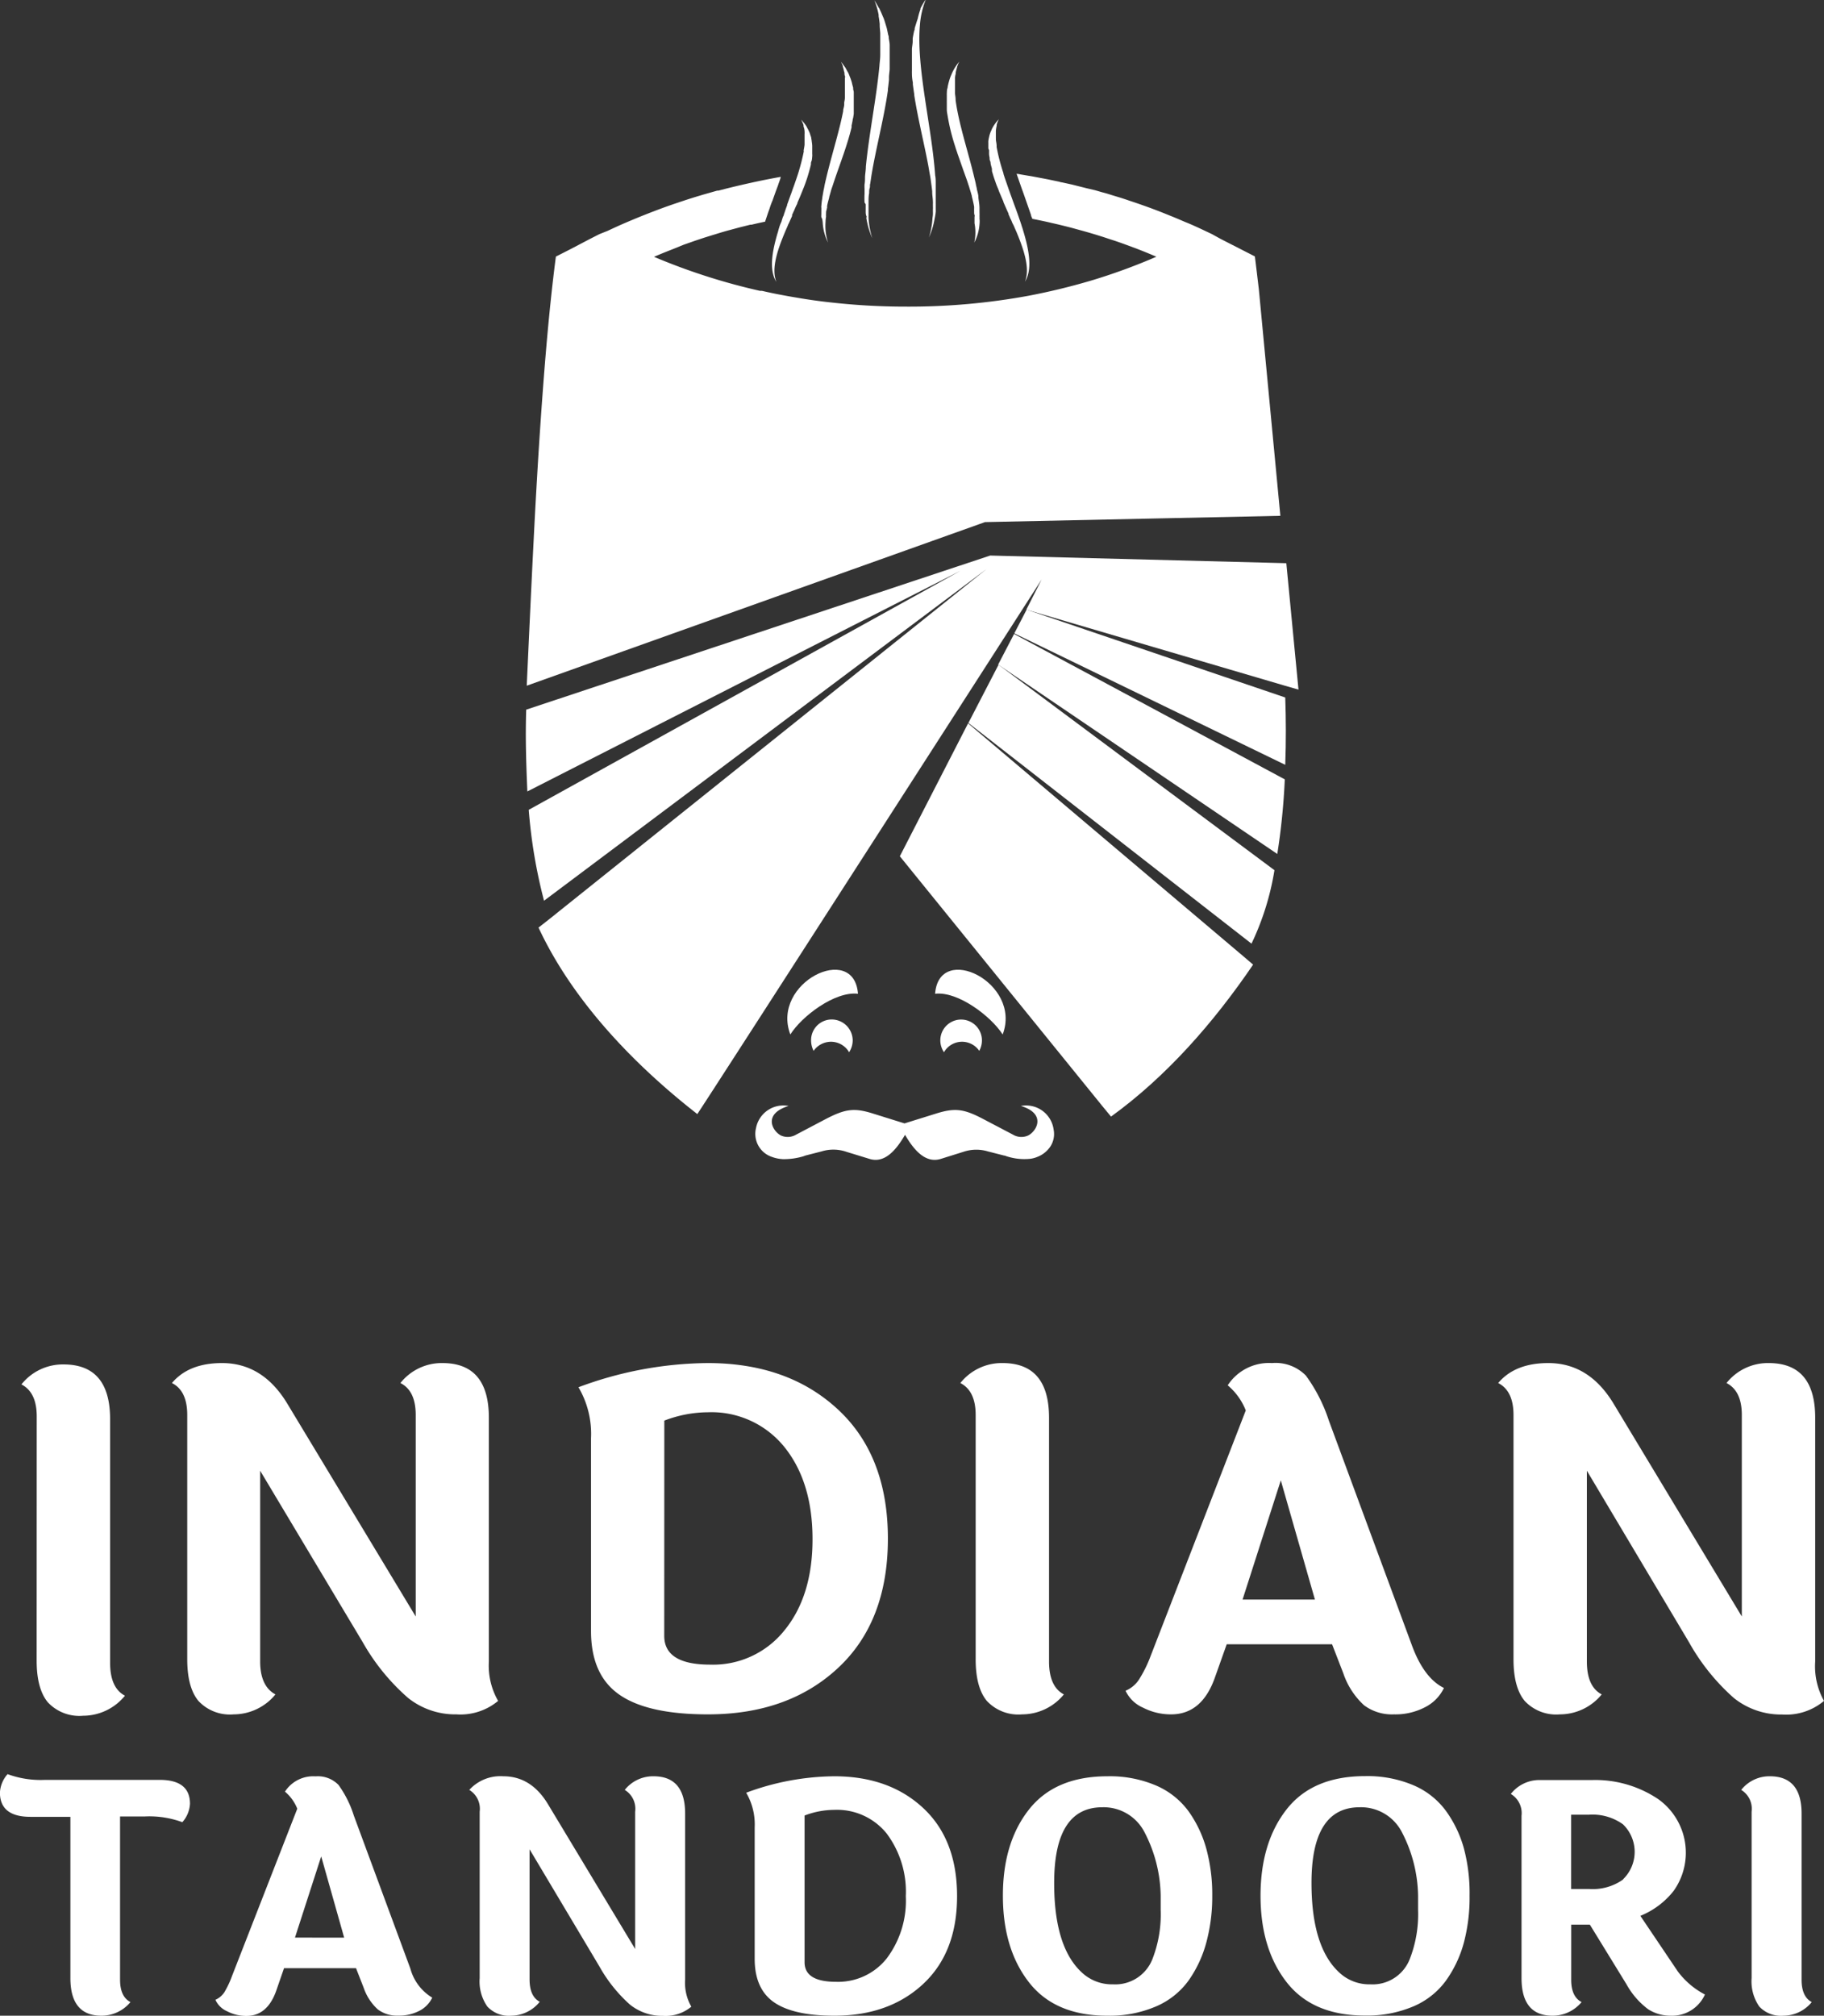
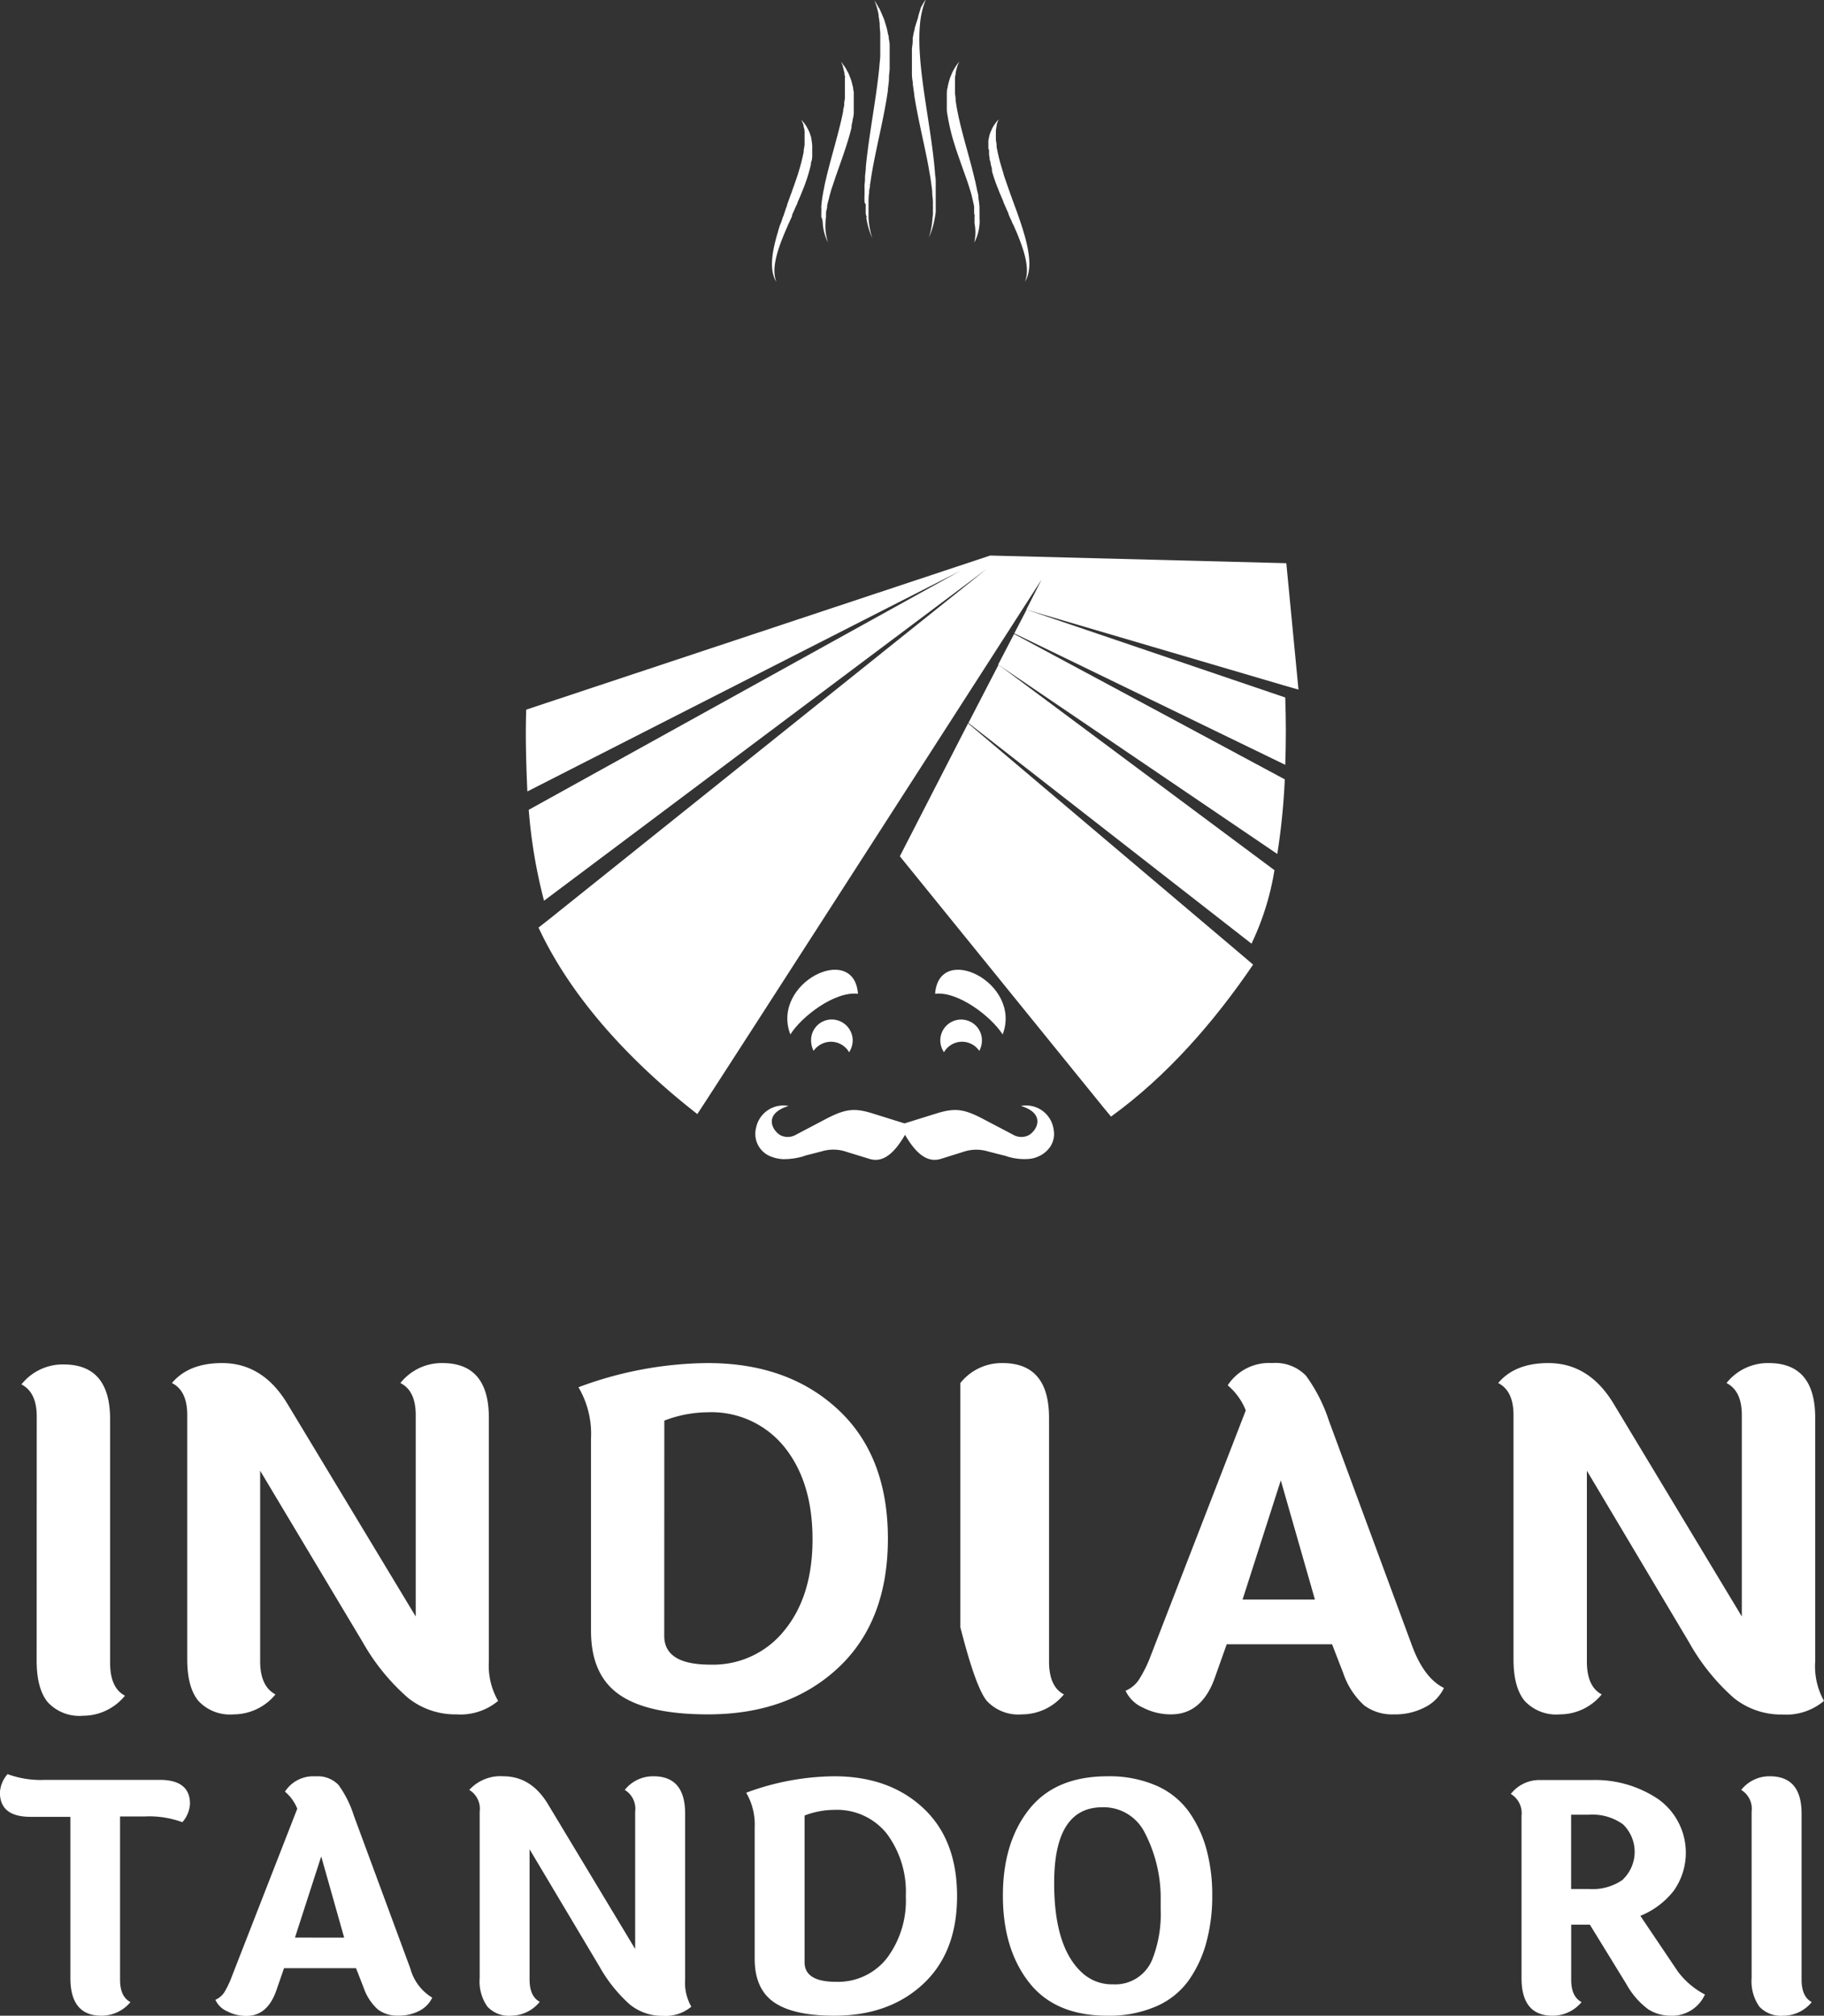
<svg xmlns="http://www.w3.org/2000/svg" id="Layer_1" data-name="Layer 1" viewBox="0 0 238.38 263.42">
  <rect x="0" y="0" width="238.38" height="263.42" fill="#333333" stroke="none" />
  <defs>
    <style>.cls-1{fill:#fff;}</style>
  </defs>
  <path class="cls-1" d="M12.46,232.41q0,3.69,1.46,5.45a5.63,5.63,0,0,0,4.61,1.76A7.07,7.07,0,0,0,24,237c-1.3-.68-1.94-2.12-1.94-4.3V200.87q0-7.16-6.07-7.16a6.9,6.9,0,0,0-5.52,2.61c1.34.69,2,2.08,2,4.18Z" transform="translate(-7.67 -15.4)" />
  <path class="cls-1" d="M71.56,232.53V200.69q0-7.16-6.06-7.16A6.89,6.89,0,0,0,60,196.14q2,1,2,4.18v26.33L45.24,198.87q-3.21-5.34-8.55-5.34-4.36,0-6.55,2.61,2,1,2,4.18v31.91q0,3.69,1.46,5.45a5.62,5.62,0,0,0,4.61,1.76,7.07,7.07,0,0,0,5.46-2.61c-1.3-.68-2-2.12-2-4.3V207.6L55.07,230A27.82,27.82,0,0,0,61,237.29a9.87,9.87,0,0,0,6.31,2.15,7.7,7.7,0,0,0,5.46-1.76A9.23,9.23,0,0,1,71.56,232.53Z" transform="translate(-7.67 -15.4)" />
  <path class="cls-1" d="M88.61,236.86q3.69,2.58,11.58,2.58,10.49,0,17-6.06t6.52-16.89q0-10.83-6.52-16.89t-17-6.07a49.16,49.16,0,0,0-16.92,3.16,12,12,0,0,1,1.64,6.67v25.17Q84.91,234.29,88.61,236.86Zm5.88-35.81a16.11,16.11,0,0,1,5.7-1.09,12.23,12.23,0,0,1,10,4.55q3.66,4.55,3.67,12t-3.67,11.95a11.92,11.92,0,0,1-9.71,4.48q-6,0-6-3.76Z" transform="translate(-7.67 -15.4)" />
-   <path class="cls-1" d="M136.64,237.68a5.63,5.63,0,0,0,4.61,1.76,7.07,7.07,0,0,0,5.46-2.61c-1.3-.68-1.94-2.12-1.94-4.3V200.69q0-7.16-6.07-7.16a6.9,6.9,0,0,0-5.52,2.61c1.34.69,2,2.08,2,4.18v31.91Q135.18,235.92,136.64,237.68Z" transform="translate(-7.67 -15.4)" />
+   <path class="cls-1" d="M136.64,237.68a5.63,5.63,0,0,0,4.61,1.76,7.07,7.07,0,0,0,5.46-2.61c-1.3-.68-1.94-2.12-1.94-4.3V200.69q0-7.16-6.07-7.16a6.9,6.9,0,0,0-5.52,2.61v31.91Q135.18,235.92,136.64,237.68Z" transform="translate(-7.67 -15.4)" />
  <path class="cls-1" d="M168.12,196.44a8.18,8.18,0,0,1,2.36,3.28L158.05,231.8a16.37,16.37,0,0,1-1.55,3.13,3.88,3.88,0,0,1-1.73,1.42,4.47,4.47,0,0,0,2.28,2.21,7.91,7.91,0,0,0,3.67.88c2.71,0,4.63-1.63,5.76-4.91l1.51-4.25h13.77l1.46,3.77a10,10,0,0,0,2.73,4.21,6.1,6.1,0,0,0,3.88,1.18,8.38,8.38,0,0,0,4.09-.94,5.47,5.47,0,0,0,2.46-2.51q-2.61-1.28-4.19-5.58l-10.85-29.36a21,21,0,0,0-3-5.88,5.54,5.54,0,0,0-4.43-1.64A6.43,6.43,0,0,0,168.12,196.44Zm11.4,28h-9.46l5-15.58Z" transform="translate(-7.67 -15.4)" />
  <path class="cls-1" d="M246.05,237.68a9.24,9.24,0,0,1-1.15-5.15V200.69q0-7.16-6.07-7.16a6.9,6.9,0,0,0-5.52,2.61c1.34.69,2,2.08,2,4.18v26.33l-16.74-27.78q-3.21-5.34-8.55-5.34-4.36,0-6.55,2.61c1.34.69,2,2.08,2,4.18v31.91q0,3.69,1.46,5.45a5.63,5.63,0,0,0,4.61,1.76,7.07,7.07,0,0,0,5.46-2.61c-1.3-.68-1.94-2.12-1.94-4.3V207.6L228.4,230a27.82,27.82,0,0,0,5.88,7.31,9.87,9.87,0,0,0,6.31,2.15A7.68,7.68,0,0,0,246.05,237.68Z" transform="translate(-7.67 -15.4)" />
  <path class="cls-1" d="M28.54,248h-15a12.49,12.49,0,0,1-4.88-.75,3.94,3.94,0,0,0-1,2.4q0,3.18,4,3.18h5.21V273.9q0,4.92,4.05,4.92a4.9,4.9,0,0,0,3.8-1.78c-.91-.47-1.36-1.45-1.36-2.93V252.78h3.26a12.49,12.49,0,0,1,4.88.75,3.94,3.94,0,0,0,1-2.4Q32.5,248,28.54,248Z" transform="translate(-7.67 -15.4)" />
  <path class="cls-1" d="M62.48,278.18a3.77,3.77,0,0,0,1.68-1.72,6.38,6.38,0,0,1-2.86-3.8l-7.39-20a14.06,14.06,0,0,0-2-4,3.76,3.76,0,0,0-3-1.12,4.39,4.39,0,0,0-4,2,5.58,5.58,0,0,1,1.61,2.23L38,273.61a12.32,12.32,0,0,1-1,2.13,2.68,2.68,0,0,1-1.18,1,3,3,0,0,0,1.55,1.51,5.42,5.42,0,0,0,2.5.6q2.76,0,3.92-3.35l1-2.89H54.2l1,2.56A6.77,6.77,0,0,0,57.05,278a4.16,4.16,0,0,0,2.64.81A5.81,5.81,0,0,0,62.48,278.18Zm-16.26-9.57L49.65,258l3,10.62Z" transform="translate(-7.67 -15.4)" />
  <path class="cls-1" d="M97.21,274.11v-21.7c0-3.25-1.37-4.88-4.13-4.88a4.72,4.72,0,0,0-3.76,1.78,2.89,2.89,0,0,1,1.36,2.85V270.1l-11.4-18.93c-1.46-2.42-3.4-3.64-5.83-3.64A5.5,5.5,0,0,0,69,249.31a2.89,2.89,0,0,1,1.36,2.85V273.9a5.72,5.72,0,0,0,1,3.72,3.83,3.83,0,0,0,3.14,1.2A4.84,4.84,0,0,0,78.21,277c-.89-.47-1.33-1.45-1.33-2.93v-17L86,272.37a19.3,19.3,0,0,0,4,5,6.73,6.73,0,0,0,4.3,1.47,5.27,5.27,0,0,0,3.72-1.2A6.24,6.24,0,0,1,97.21,274.11Z" transform="translate(-7.67 -15.4)" />
  <path class="cls-1" d="M108.82,277.06c1.68,1.17,4.32,1.76,7.9,1.76q7.14,0,11.59-4.14t4.44-11.5q0-7.38-4.44-11.51t-11.59-4.14a33.68,33.68,0,0,0-11.53,2.15,8.21,8.21,0,0,1,1.11,4.55v17.15Q106.3,275.31,108.82,277.06Zm4-24.4a10.93,10.93,0,0,1,3.89-.74,8.33,8.33,0,0,1,6.84,3.09,12.7,12.7,0,0,1,2.5,8.19,12.52,12.52,0,0,1-2.5,8.14,8.11,8.11,0,0,1-6.62,3.05q-4.11,0-4.11-2.56Z" transform="translate(-7.67 -15.4)" />
  <path class="cls-1" d="M166.1,263.13a22.75,22.75,0,0,0-.77-6.11A15.51,15.51,0,0,0,163,252.1a10.33,10.33,0,0,0-4.26-3.37,15.39,15.39,0,0,0-6.32-1.2q-6.85,0-10.27,4.34t-3.41,11.28q0,6.94,3.41,11.31t10.27,4.36a15.39,15.39,0,0,0,6.3-1.2,10.22,10.22,0,0,0,4.28-3.39,15.62,15.62,0,0,0,2.33-5A23,23,0,0,0,166.1,263.13Zm-7.85,8.37a5.22,5.22,0,0,1-5.13,3.22,5.75,5.75,0,0,1-4.13-1.61q-3.56-3.35-3.55-11.65,0-9.87,6.28-9.88a6,6,0,0,1,5.49,3.19,18.55,18.55,0,0,1,2.15,8.38c0,.64,0,1.24,0,1.82A16.12,16.12,0,0,1,158.25,271.5Z" transform="translate(-7.67 -15.4)" />
-   <path class="cls-1" d="M199.73,263.13A22.76,22.76,0,0,0,199,257a15.32,15.32,0,0,0-2.34-4.92,10.23,10.23,0,0,0-4.25-3.37,15.39,15.39,0,0,0-6.32-1.2q-6.87,0-10.27,4.34t-3.41,11.28q0,6.94,3.41,11.31t10.27,4.36a15.46,15.46,0,0,0,6.3-1.2,10.19,10.19,0,0,0,4.27-3.39,15.43,15.43,0,0,0,2.34-5A23,23,0,0,0,199.73,263.13Zm-7.85,8.37a5.21,5.21,0,0,1-5.12,3.22,5.74,5.74,0,0,1-4.13-1.61q-3.56-3.35-3.56-11.65,0-9.87,6.28-9.88a6,6,0,0,1,5.5,3.19,18.55,18.55,0,0,1,2.15,8.38c0,.64,0,1.24,0,1.82A16.11,16.11,0,0,1,191.88,271.5Z" transform="translate(-7.67 -15.4)" />
  <path class="cls-1" d="M226.92,273l-4.87-7.23a10.59,10.59,0,0,0,4.34-3.25,8.6,8.6,0,0,0-2-12,14.74,14.74,0,0,0-8.61-2.5h-6.86a4.73,4.73,0,0,0-3.8,1.82,2.92,2.92,0,0,1,1.4,2.85V273.9q0,4.92,4.05,4.92a4.91,4.91,0,0,0,3.8-1.78c-.91-.47-1.36-1.45-1.36-2.93v-7.19h2.44l4.79,7.8a10.25,10.25,0,0,0,2.85,3.27,5.43,5.43,0,0,0,2.93.83,4.7,4.7,0,0,0,4.47-2.77A10.38,10.38,0,0,1,226.92,273ZM219.82,261a6.82,6.82,0,0,1-4.43,1.26H213v-9.71h2.35a6.82,6.82,0,0,1,4.43,1.26,5,5,0,0,1,0,7.19Z" transform="translate(-7.67 -15.4)" />
  <path class="cls-1" d="M243.12,274.11v-21.7q0-4.87-4.13-4.88a4.7,4.7,0,0,0-3.76,1.78,2.89,2.89,0,0,1,1.36,2.85V273.9a5.78,5.78,0,0,0,1,3.72,3.87,3.87,0,0,0,3.15,1.2,4.81,4.81,0,0,0,3.71-1.78C243.56,276.57,243.12,275.59,243.12,274.11Z" transform="translate(-7.67 -15.4)" />
  <path class="cls-1" d="M152.87,161.32c7.29-5.27,13.47-12.36,18.57-19.86l-1.3-1.11-35.95-30.42-8.92,17.37,26.55,32.75Z" transform="translate(-7.67 -15.4)" />
  <path class="cls-1" d="M175.58,117.25l-35.38-19-2.08,4L174.6,127A87.3,87.3,0,0,0,175.58,117.25Z" transform="translate(-7.67 -15.4)" />
  <path class="cls-1" d="M175.64,115.35c.11-3,.1-6,0-8.8l-33.8-11.48-1.61,3.1Z" transform="translate(-7.67 -15.4)" />
  <path class="cls-1" d="M133.18,90,76.77,121.23a67.51,67.51,0,0,0,2,11.88l57.89-43.39L79.54,135.45l-1.49,1.17c4.48,9.61,12.49,17.92,20.75,24.37,1-1.41,43.41-67.38,45-69.86l-2,3.94L175.56,105l1.81.52L175.78,89,137.08,88,76.44,108.14c-.12,3.71,0,7.2.15,10.69Z" transform="translate(-7.67 -15.4)" />
  <path class="cls-1" d="M134.23,109.88l37,28.84a35.35,35.35,0,0,0,3-9.6l-36.06-26.85Z" transform="translate(-7.67 -15.4)" />
  <path class="cls-1" d="M136.78,165.87l2.11.54c.15,0,.27.09.41.12a7.51,7.51,0,0,0,2.86.32,3.49,3.49,0,0,0,1.07-.26,3.6,3.6,0,0,0,1.72-1.37,3,3,0,0,0,.42-2.2,3.63,3.63,0,0,0-4.28-3.09c3.33,1,2.11,3.27.95,3.86a2.15,2.15,0,0,1-2-.12l-3.81-2c-2.59-1.37-3.75-1.52-6.24-.74l-4.11,1.28-4.1-1.28c-2.47-.78-3.63-.63-6.25.74l-3.8,2a2.16,2.16,0,0,1-2,.12c-1.13-.59-2.38-2.82,1-3.86a3.64,3.64,0,0,0-4.26,2.91,3.17,3.17,0,0,0,2.09,3.75,4.79,4.79,0,0,0,1.42.29,8.77,8.77,0,0,0,2.71-.38l.24-.09,2.11-.54a5.24,5.24,0,0,1,3.27.06l3,.92c1.85.57,3.33-.89,4.64-3.15,1.31,2.26,2.8,3.72,4.67,3.15l2.94-.92A5.27,5.27,0,0,1,136.78,165.87Z" transform="translate(-7.67 -15.4)" />
  <path class="cls-1" d="M119.8,145.27c-.51-6.78-11.42-1.46-8.84,5.32C112.45,148.21,116.79,144.91,119.8,145.27Z" transform="translate(-7.67 -15.4)" />
  <path class="cls-1" d="M130.56,151.36a2.78,2.78,0,0,0,.48,1.55,2.72,2.72,0,0,1,4.61-.18,2.85,2.85,0,0,0,.35-1.37,2.72,2.72,0,1,0-5.44,0Z" transform="translate(-7.67 -15.4)" />
  <path class="cls-1" d="M138.71,150.59c2.56-6.78-8.33-12.1-8.83-5.32C132.85,144.91,137.19,148.21,138.71,150.59Z" transform="translate(-7.67 -15.4)" />
  <path class="cls-1" d="M113.67,151.36a3.07,3.07,0,0,0,.33,1.37,2.79,2.79,0,0,1,2.26-1.19,2.74,2.74,0,0,1,2.38,1.37,2.86,2.86,0,0,0,.47-1.55,2.75,2.75,0,0,0-2.73-2.73A2.7,2.7,0,0,0,113.67,151.36Z" transform="translate(-7.67 -15.4)" />
-   <path class="cls-1" d="M174.92,82.81H175l-2.81-29.6c-.12-1-.4-3.37-.52-4.3l-4.48-2.29L166.07,46l-1.18-.56c-.75-.35-1.5-.7-2.26-1l-.45-.19c-.61-.27-1.23-.52-1.85-.77l-.42-.17q-1.12-.45-2.28-.87c-.78-.28-1.58-.56-2.38-.82l-.17-.06q-.75-.26-1.5-.48l-.63-.19q-.6-.2-1.23-.36l-.93-.27L149.68,40l-1.91-.48-1.32-.29c-.13,0-.26-.06-.39-.09l-1.53-.32-1.8-.34-1.65-.28a5.25,5.25,0,0,0-.55-.09c.09.27.18.51.25.72l.26.75.1.29.13.36.15.41,1,2.87c0,.14.09.27.14.4s0,0,0,.08h0l.54.11.44.09c.53.11,1.06.22,1.58.35.86.19,1.71.4,2.56.62l1.46.4c.79.22,1.58.45,2.36.7.53.16,1,.33,1.57.51s1.21.41,1.81.63l1.48.55c.82.32,1.63.65,2.44,1a78.06,78.06,0,0,1-8.14,3c-1.39.42-2.79.8-4.21,1.15s-2.85.66-4.3.94A86.4,86.4,0,0,1,126,55.47a87.37,87.37,0,0,1-9.59-.53q-2.37-.25-4.71-.66c-.75-.12-1.49-.26-2.23-.4s-1.48-.3-2.21-.47l-.21,0H107a81.47,81.47,0,0,1-13.86-4.45c.76-.32,1.53-.64,2.31-.94L97,47.39l1.48-.52,1.29-.43,1.1-.34.46-.14c.54-.17,1.09-.33,1.64-.48l1.38-.37,1.4-.35.16,0c.58-.14,1.16-.27,1.75-.39l.38-1.14.15-.42.06-.17v0c.11-.35.24-.71.37-1l0,0,.44-1.24.21-.56.06-.16.1-.3c.08-.21.15-.42.22-.63s0-.15.08-.23h-.07c-.83.15-1.67.31-2.5.48h0c-.86.18-1.73.37-2.59.57-.66.15-1.31.31-2,.48l-1,.26-.16,0-1.93.55-.29.09c-.79.23-1.57.48-2.35.74s-1.67.56-2.49.86-1.65.62-2.46.94-1.62.66-2.42,1-1.6.71-2.39,1.08L86,46l-1.16.59L82.15,48l-1.83.93c-1,7.63-1.68,16.51-2.26,25.53-.24,3.87-.46,7.77-.65,11.61-.34,6.65-.63,13.11-.9,18.94L136.4,83.63Z" transform="translate(-7.67 -15.4)" />
  <path class="cls-1" d="M109.52,45.07c-.06.2-.12.39-.16.57,0,0,0,0,0,0-.82,2.69-1.19,5.08-.22,6.61v0c-.7-1.71.11-4.17,1.26-6.85v0c.09-.21.19-.41.27-.64v0c.1-.19.19-.39.27-.58l.25-.55,0-.06h0l0-.1.14-.29a.53.53,0,0,1,.08-.17c.15-.35.29-.7.46-1,0,0,0,0,0-.08.16-.37.32-.73.47-1.1.08-.21.17-.41.25-.62q.23-.55.42-1.11c.21-.59.37-1.16.52-1.72l.12-.48c0-.15,0-.29.07-.43s.08-.41.1-.61,0-.28,0-.41,0-.4,0-.59,0-.27,0-.4a5,5,0,0,0-.06-.56,2.32,2.32,0,0,0-.06-.38c0-.18-.09-.36-.14-.53s-.08-.24-.13-.36a4.09,4.09,0,0,0-.26-.51,1.87,1.87,0,0,0-.17-.31,4.34,4.34,0,0,0-.47-.59c0-.05-.08-.11-.13-.16h0l.09.22a3.71,3.71,0,0,1,.19.46c0,.12,0,.25.07.37a3.07,3.07,0,0,1,.07.42,3.39,3.39,0,0,1,0,.45c0,.13,0,.27,0,.41s0,.35,0,.54,0,.24,0,.36-.06.44-.1.66,0,.16,0,.23A28,28,0,0,1,112,38c-.12.39-.26.79-.4,1.19h0c-.12.37-.26.73-.39,1.1-.07.21-.14.41-.22.61l-.45,1.25s0,.06,0,.08c-.13.33-.25.68-.35,1l-.06.14c0,.15-.11.3-.16.44h0a0,0,0,0,1,0,0c-.06.19-.12.37-.17.56A5,5,0,0,0,109.52,45.07Z" transform="translate(-7.67 -15.4)" />
  <path class="cls-1" d="M115.19,44.49a6.51,6.51,0,0,0,.7,2.61v0a6.89,6.89,0,0,1-.33-2.67,4.39,4.39,0,0,1,.07-.72,2.33,2.33,0,0,1,0-.37c0-.18,0-.36.08-.54l0,0a1.31,1.31,0,0,1,.06-.27,1.11,1.11,0,0,1,0-.23c.06-.35.17-.72.27-1.09a.07.07,0,0,1,0-.06c.07-.26.15-.51.22-.78s.13-.41.2-.62.23-.69.35-1.05c.75-2.18,1.62-4.44,2.15-6.65a2,2,0,0,0,0-.24c.05-.21.09-.41.13-.62s0-.22.07-.33l.09-.58c0-.12,0-.24,0-.36s0-.38,0-.56,0-.25,0-.37,0-.36,0-.54,0-.24,0-.37l0-.52c0-.12,0-.24-.05-.36s0-.35-.08-.51l-.09-.36a3.94,3.94,0,0,0-.14-.49,2.48,2.48,0,0,0-.13-.35c-.06-.16-.12-.32-.19-.48s-.12-.22-.18-.33-.16-.31-.26-.47l-.19-.26c-.11-.16-.22-.32-.35-.48h0c.08.18.16.37.23.56l0,.09a4.27,4.27,0,0,1,.13.48c0,.08.05.16.07.25s0,.32.07.48,0,.19,0,.29,0,.33,0,.5,0,.21,0,.32,0,.35,0,.53,0,.21,0,.31,0,.38,0,.58l0,.29c0,.21-.05.42-.09.63l0,.25c0,.24-.08.48-.13.72a.77.77,0,0,0,0,.15c-.47,2.42-1.29,5.07-1.94,7.63-.11.42-.21.84-.31,1.26s-.17.71-.23,1.06-.09.4-.12.6-.1.55-.14.82c0,0,0,0,0,.06a9.38,9.38,0,0,0-.12,1,.53.53,0,0,0,0,.21,2.54,2.54,0,0,1,0,.29s0,0,0,.06a.66.66,0,0,1,0,.14c0,.13,0,.26,0,.39a2.36,2.36,0,0,0,0,.37C115.15,44,115.17,44.27,115.19,44.49Z" transform="translate(-7.67 -15.4)" />
  <path class="cls-1" d="M127.61,17.84l-.09.26c-.11.34-.22.69-.31,1,0,.11,0,.22-.07.33-.07.33-.14.67-.19,1,0,.12,0,.24,0,.36,0,.34-.08.68-.1,1,0,.12,0,.24,0,.36,0,.35,0,.71,0,1.07,0,.11,0,.23,0,.34,0,.37,0,.75,0,1.12a3,3,0,0,0,0,.31q0,.6.12,1.2c0,.08,0,.16,0,.24.06.44.12.89.19,1.33a.5.5,0,0,0,0,.12c.47,3,1.25,6.11,1.8,9,.09.48.17,1,.25,1.42.06.31.1.62.14.92s.05.34.07.5.06.46.08.69v.09c0,.43.09.84.09,1.23a1.76,1.76,0,0,1,0,.32.57.57,0,0,1,0,.13.48.48,0,0,1,0,.12,4.18,4.18,0,0,1,0,.5.66.66,0,0,1,0,.14.28.28,0,0,1,0,.09,3.36,3.36,0,0,1-.05.84,10.17,10.17,0,0,1-.47,2.57,0,0,0,0,1,0,0,0,0,0,0,0,0,0,10.24,10.24,0,0,0,.76-2.53,5.73,5.73,0,0,0,.13-.86.21.21,0,0,0,0-.11.31.31,0,0,0,0-.1c0-.06,0-.13,0-.18s0-.22,0-.34v-.12a.49.49,0,0,0,0-.12h0c0-.1,0-.2,0-.3,0-.41,0-.82,0-1.23v-.06c0-.25,0-.49,0-.75s0-.32,0-.49,0-.6-.07-.91c-.45-6.42-2.47-14.08-2-19.61h0a11.27,11.27,0,0,1,.79-3.44h0a10.49,10.49,0,0,0-.71,1.2.36.36,0,0,0,0,.09A10.53,10.53,0,0,0,127.61,17.84Z" transform="translate(-7.67 -15.4)" />
  <path class="cls-1" d="M136.93,35.05c0,.16,0,.33,0,.5A3.62,3.62,0,0,0,137,36c0,.15,0,.3.07.44s.05.24.07.36.11.44.17.67a1.24,1.24,0,0,0,0,.16l0,.13c.11.39.23.78.37,1.17a1.15,1.15,0,0,0,.06.17h0c.09.29.2.56.32.85s.13.33.19.5l.56,1.31s0,0,0,.06c.22.49.43,1,.66,1.48h0s0,0,0,.08a1.6,1.6,0,0,0,.1.23l.15.36a2.94,2.94,0,0,1,.23.51c.06.13.12.25.19.37v0c.12.29.24.56.37.85,1.06,2.55,1.78,4.85,1.11,6.51v0c.92-1.46.63-3.72-.11-6.27l-.24-.8a4,4,0,0,1-.13-.41c-.06-.14-.1-.31-.16-.47s-.11-.32-.17-.49l-.08-.23h0s0,0,0,0c-.16-.46-.34-.95-.52-1.43v0s0,0,0,0l-.52-1.44c-.06-.18-.13-.36-.19-.53l-.29-.84c-.14-.4-.28-.8-.4-1.19l0-.07a25.26,25.26,0,0,1-.89-3.43s0-.1,0-.15c0-.29-.08-.56-.1-.83a1.48,1.48,0,0,0,0-.21q0-.37,0-.72c0-.07,0-.13,0-.2a4.83,4.83,0,0,1,.11-.68l0-.13a3.29,3.29,0,0,1,.29-.72h0l-.05.06a4.19,4.19,0,0,0-.44.52l-.12.17a5.45,5.45,0,0,0-.33.58c0,.06-.06.14-.09.21a5.14,5.14,0,0,0-.2.55l-.06.26a4.37,4.37,0,0,0-.09.5,2.48,2.48,0,0,0,0,.27c0,.21,0,.41,0,.62S136.92,34.93,136.93,35.05Z" transform="translate(-7.67 -15.4)" />
  <path class="cls-1" d="M132.07,25l-.09.22a4.62,4.62,0,0,0-.23.62,2.33,2.33,0,0,0-.07.25c-.06.21-.11.41-.15.62s0,.18-.05.26-.06.43-.07.65a2.11,2.11,0,0,0,0,.25c0,.23,0,.46,0,.7a1.48,1.48,0,0,0,0,.21c0,.26,0,.52,0,.78,0,.05,0,.1,0,.15,0,.3.07.6.12.91v0a26.59,26.59,0,0,0,1,4,2,2,0,0,0,.08.26l.21.63.75,2.14.36,1h0c.11.3.21.6.3.89a4.26,4.26,0,0,1,.15.47c.11.34.21.67.3,1a.06.06,0,0,1,0,.06c.12.45.22.91.3,1.34a1.24,1.24,0,0,1,0,.16v0l0,.17h0a1.55,1.55,0,0,0,0,.21l0,.15c0,.14,0,.27.05.39s0,.18,0,.29,0,.53,0,.8A6.26,6.26,0,0,1,135,47.1a6,6,0,0,0,.68-2.38,3.38,3.38,0,0,0,0-.78,1.37,1.37,0,0,0,0-.29,3,3,0,0,0,0-.42.27.27,0,0,0,0-.09c0-.14,0-.27,0-.41h0s0-.09,0-.14c0-.43-.08-.86-.14-1.32v-.08c0-.33-.11-.67-.19-1a2.94,2.94,0,0,0-.1-.48c-.05-.28-.11-.57-.19-.86-.8-3.45-2.08-7.17-2.5-10.36v-.08c0-.28-.06-.55-.08-.82a.76.76,0,0,1,0-.15c0-.24,0-.48,0-.71v-.2c0-.22,0-.44,0-.65a1.34,1.34,0,0,0,0-.2q0-.31.09-.63c0-.05,0-.11,0-.16a7,7,0,0,1,.18-.69.09.09,0,0,0,0-.05,5.42,5.42,0,0,1,.29-.7h0a6.82,6.82,0,0,0-.57.79.75.75,0,0,0-.07.12A5.7,5.7,0,0,0,132.07,25Z" transform="translate(-7.67 -15.4)" />
  <path class="cls-1" d="M120.81,42.09s0,.1,0,.15v0c0,.08,0,.16,0,.24l0,.35c0,.08,0,.16,0,.24s0,.37.08.54,0,.18,0,.27a10.77,10.77,0,0,0,.78,2.65.06.06,0,0,1,0,0,.06.06,0,0,0,0,0,10.52,10.52,0,0,1-.49-2.67c0-.09,0-.18,0-.28h0c0-.17,0-.33,0-.52v-.24c0-.19,0-.4,0-.6a0,0,0,0,1,0,0,.66.66,0,0,1,0-.14v-.29c0-.37,0-.76.08-1.15a.07.07,0,0,1,0-.06c0-.2,0-.4.07-.6s0-.38.07-.58l.15-1c.58-3.58,1.63-7.44,2.16-11.18l0-.19c.06-.4.1-.8.14-1.19l0-.3c0-.36.07-.73.09-1.09,0-.12,0-.24,0-.35,0-.35,0-.7,0-1,0-.13,0-.26,0-.38,0-.33,0-.66,0-1,0-.13,0-.27,0-.4,0-.32-.07-.63-.12-.94,0-.14,0-.27-.07-.41-.06-.3-.12-.6-.19-.9l-.12-.4c-.09-.29-.17-.58-.28-.87l-.16-.37c-.12-.29-.24-.57-.38-.85,0-.08-.1-.15-.14-.23a10.37,10.37,0,0,0-.54-.91h0a9.24,9.24,0,0,1,.56,1.91c0,.06,0,.12,0,.18.06.31.1.63.14,1,0,.07,0,.14,0,.21,0,.33.06.68.07,1a1.7,1.7,0,0,1,0,.22c0,.36,0,.73,0,1.1v.2c0,.38,0,.78,0,1.18v.15c0,.43-.06.86-.1,1.29v.07c-.39,4.21-1.36,8.93-1.78,13.21h0c0,.44-.08.88-.11,1.32h0c0,.34,0,.68-.06,1a5.42,5.42,0,0,0,0,.57c0,.21,0,.41,0,.61v.06a10.48,10.48,0,0,0,0,1.13A1.4,1.4,0,0,0,120.81,42.09Z" transform="translate(-7.67 -15.4)" />
</svg>